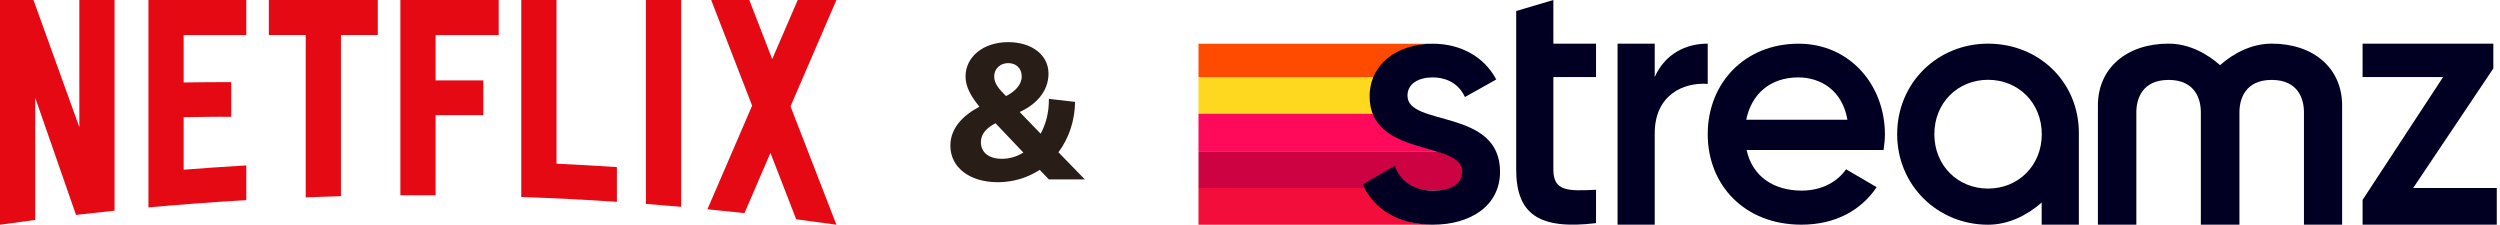
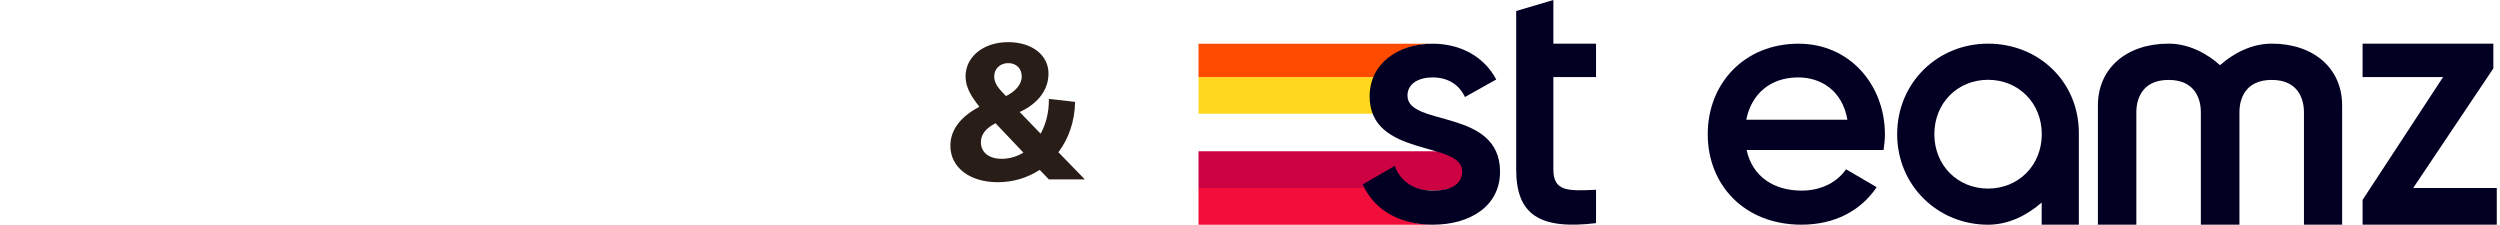
<svg xmlns="http://www.w3.org/2000/svg" width="534" height="48" viewBox="0 0 534 48" fill="none">
  <g clip-path="url(#clip0_806_18756)">
    <path d="M137.973 43.553C140.485 43.746 142.992 43.951 145.496 44.174V0.004H137.973V43.553ZM16.948 27.165L7.15 0.004H0V47.999C2.503 47.642 5.01 47.301 7.523 46.975V20.875L16.235 45.903C18.976 45.585 21.72 45.285 24.471 45.002V0.004H16.948V27.165ZM31.706 44.302C38.639 43.672 45.606 43.152 52.603 42.749V35.335C48.133 35.593 43.675 35.9 39.229 36.249V25.027C42.146 24.998 45.986 24.909 49.388 24.95V17.537C46.67 17.531 42.301 17.575 39.229 17.615V7.484H52.603V0.005H31.706V44.302ZM57.426 7.483H65.299V42.147C67.803 42.053 70.311 41.974 72.823 41.909V7.483H80.696V0.004H57.426V7.483ZM85.52 41.706H93.043V24.59H103.241V17.177H93.043V7.484H106.521V0.005H85.52V41.708V41.706ZM178.654 0.004H170.391L164.944 12.63L160.049 0.004H151.91L160.656 22.565L151.107 44.699C153.749 44.956 156.384 45.231 159.015 45.521L164.568 32.652L170.068 46.838C172.933 47.206 175.791 47.591 178.643 47.998L178.654 47.992L168.854 22.717L178.654 0.004ZM118.867 0H111.344V42.075C118.181 42.31 124.989 42.654 131.77 43.107V35.694C127.48 35.408 123.179 35.166 118.867 34.965V0Z" fill="#E50914" />
  </g>
  <path d="M292.84 20.577C292.84 19.076 293.122 17.697 293.639 16.455H256V24.293H293.487C293.073 23.23 292.84 22.002 292.84 20.577Z" fill="#FED71F" />
-   <path d="M293.484 24.287H256V32.304H306.966C302.1 30.846 295.539 29.587 293.484 24.287Z" fill="#FF0A5A" />
  <path d="M306.966 32.304H256V40.162H291.742C291.61 39.909 291.486 39.653 291.368 39.392L297.736 35.695C298.975 38.837 301.858 40.717 305.788 40.717C305.903 40.717 306.015 40.711 306.127 40.708C306.205 40.708 306.282 40.717 306.363 40.717C309.89 40.717 312.61 39.541 312.61 36.601C312.61 34.293 310.149 33.258 306.964 32.307" fill="#CC0243" />
  <path d="M291.742 40.162H256V47.997H306.256L306.251 47.989C299.323 47.957 294.24 44.976 291.742 40.162" fill="#F20D3A" />
  <path d="M293.636 16.458C295.424 12.17 300.033 9.548 305.592 9.347H256V16.458H293.636V16.458Z" fill="#FF4B00" />
  <path d="M515.45 40.162L532.578 14.616V9.321H504.646V16.458H521.846L504.646 42.7V47.991H533.311V40.162H515.45Z" fill="#020022" />
  <path d="M485.239 9.321C480.82 9.321 476.914 11.506 474.203 13.917C471.5 11.508 467.611 9.321 463.215 9.321C454.183 9.321 448.114 14.621 448.114 22.508V47.989H456.325V23.954C456.325 21.206 457.52 17.07 463.212 17.07C468.904 17.07 470.1 21.206 470.1 23.954V47.989H478.345V23.954C478.345 21.206 479.541 17.07 485.236 17.07C490.931 17.07 492.124 21.206 492.124 23.954V47.989H500.279V22.508C500.279 14.618 494.234 9.321 485.233 9.321" fill="#020022" />
  <path d="M444.044 28.412C444.044 17.455 435.46 9.324 424.648 9.324C413.836 9.324 405.234 17.705 405.234 28.662C405.234 39.619 413.91 48 424.648 48C428.948 48 432.901 46.054 436.101 43.266V47.991H444.044V28.412ZM424.65 40.28C418.179 40.28 413.177 35.353 413.177 28.662C413.177 21.971 418.179 17.044 424.65 17.044C431.122 17.044 436.124 21.971 436.124 28.662C436.124 35.353 431.124 40.28 424.65 40.28Z" fill="#020022" />
  <path d="M384.174 9.333C372.635 9.333 364.77 17.786 364.77 28.662C364.77 39.538 372.635 47.991 384.763 47.991C391.968 47.991 397.478 44.979 400.859 39.981L394.316 36.158C392.551 38.731 389.245 40.714 384.835 40.714C378.954 40.714 374.325 37.773 373.075 32.042H402.328C402.475 31.013 402.621 29.838 402.621 28.734C402.621 18.151 395.124 9.333 384.171 9.333M373 25.575C374.101 20.062 378.146 16.536 384.099 16.536C388.877 16.536 393.508 19.255 394.609 25.575H373Z" fill="#020022" />
-   <path d="M364.77 9.321C360.138 9.321 355.654 11.463 353.449 16.461V9.321H345.512V47.989H353.449V28.513C353.449 20.281 359.549 17.55 364.77 17.918V9.318V9.321Z" fill="#020022" />
  <path d="M331.797 0L323.859 2.351V36.195C323.859 45.749 328.712 49.13 340.912 47.661V40.533C334.884 40.826 331.799 40.901 331.799 36.195V16.458H340.912V9.324H331.799V0H331.797Z" fill="#020022" />
  <path d="M300.637 20.43C300.637 17.783 303.135 16.536 306.001 16.536C309.014 16.536 311.587 17.858 312.909 20.726L319.599 16.978C317.026 12.127 312.026 9.336 306.001 9.336C298.504 9.336 292.55 13.673 292.55 20.58C292.55 33.735 312.323 30.059 312.323 36.601C312.323 39.541 309.603 40.717 306.076 40.717C302.034 40.717 299.093 38.733 297.917 35.425L291.081 39.395C293.433 44.686 298.725 47.994 306.076 47.994C314.013 47.994 320.409 44.025 320.409 36.675C320.409 23.08 300.637 27.121 300.637 20.433" fill="#020022" />
  <path d="M213.12 38.92C216.44 38.92 219.52 37.96 222.08 36.28L224.04 38.32H231.72L226.08 32.52C228.24 29.64 229.56 26 229.64 21.76L224.04 21.12C224.08 24 223.4 26.52 222.28 28.56L217.8 23.92C220.96 22.52 223.96 19.76 223.96 15.72C223.96 11.68 220.32 9 215.36 9C209.96 9 206.24 12.2 206.24 16.32C206.24 18.6 207.44 20.6 209.2 22.8C205.76 24.6 203 27.32 203 31.12C203 35.8 207.16 38.92 213.12 38.92ZM209.52 30.36C209.52 28.56 210.76 27.32 212.64 26.32L218.6 32.6C217.2 33.44 215.64 33.92 214 33.92C211.16 33.92 209.52 32.52 209.52 30.36ZM212.36 16.32C212.36 14.72 213.6 13.48 215.36 13.48C217.08 13.48 218.24 14.64 218.24 16.32C218.24 18.12 216.76 19.6 214.88 20.52C213.36 19 212.36 17.84 212.36 16.32Z" fill="#291D18" />
  <defs>
    <clipPath id="clip0_806_18756">
-       <rect width="178.654" height="48" fill="white" />
-     </clipPath>
+       </clipPath>
  </defs>
</svg>